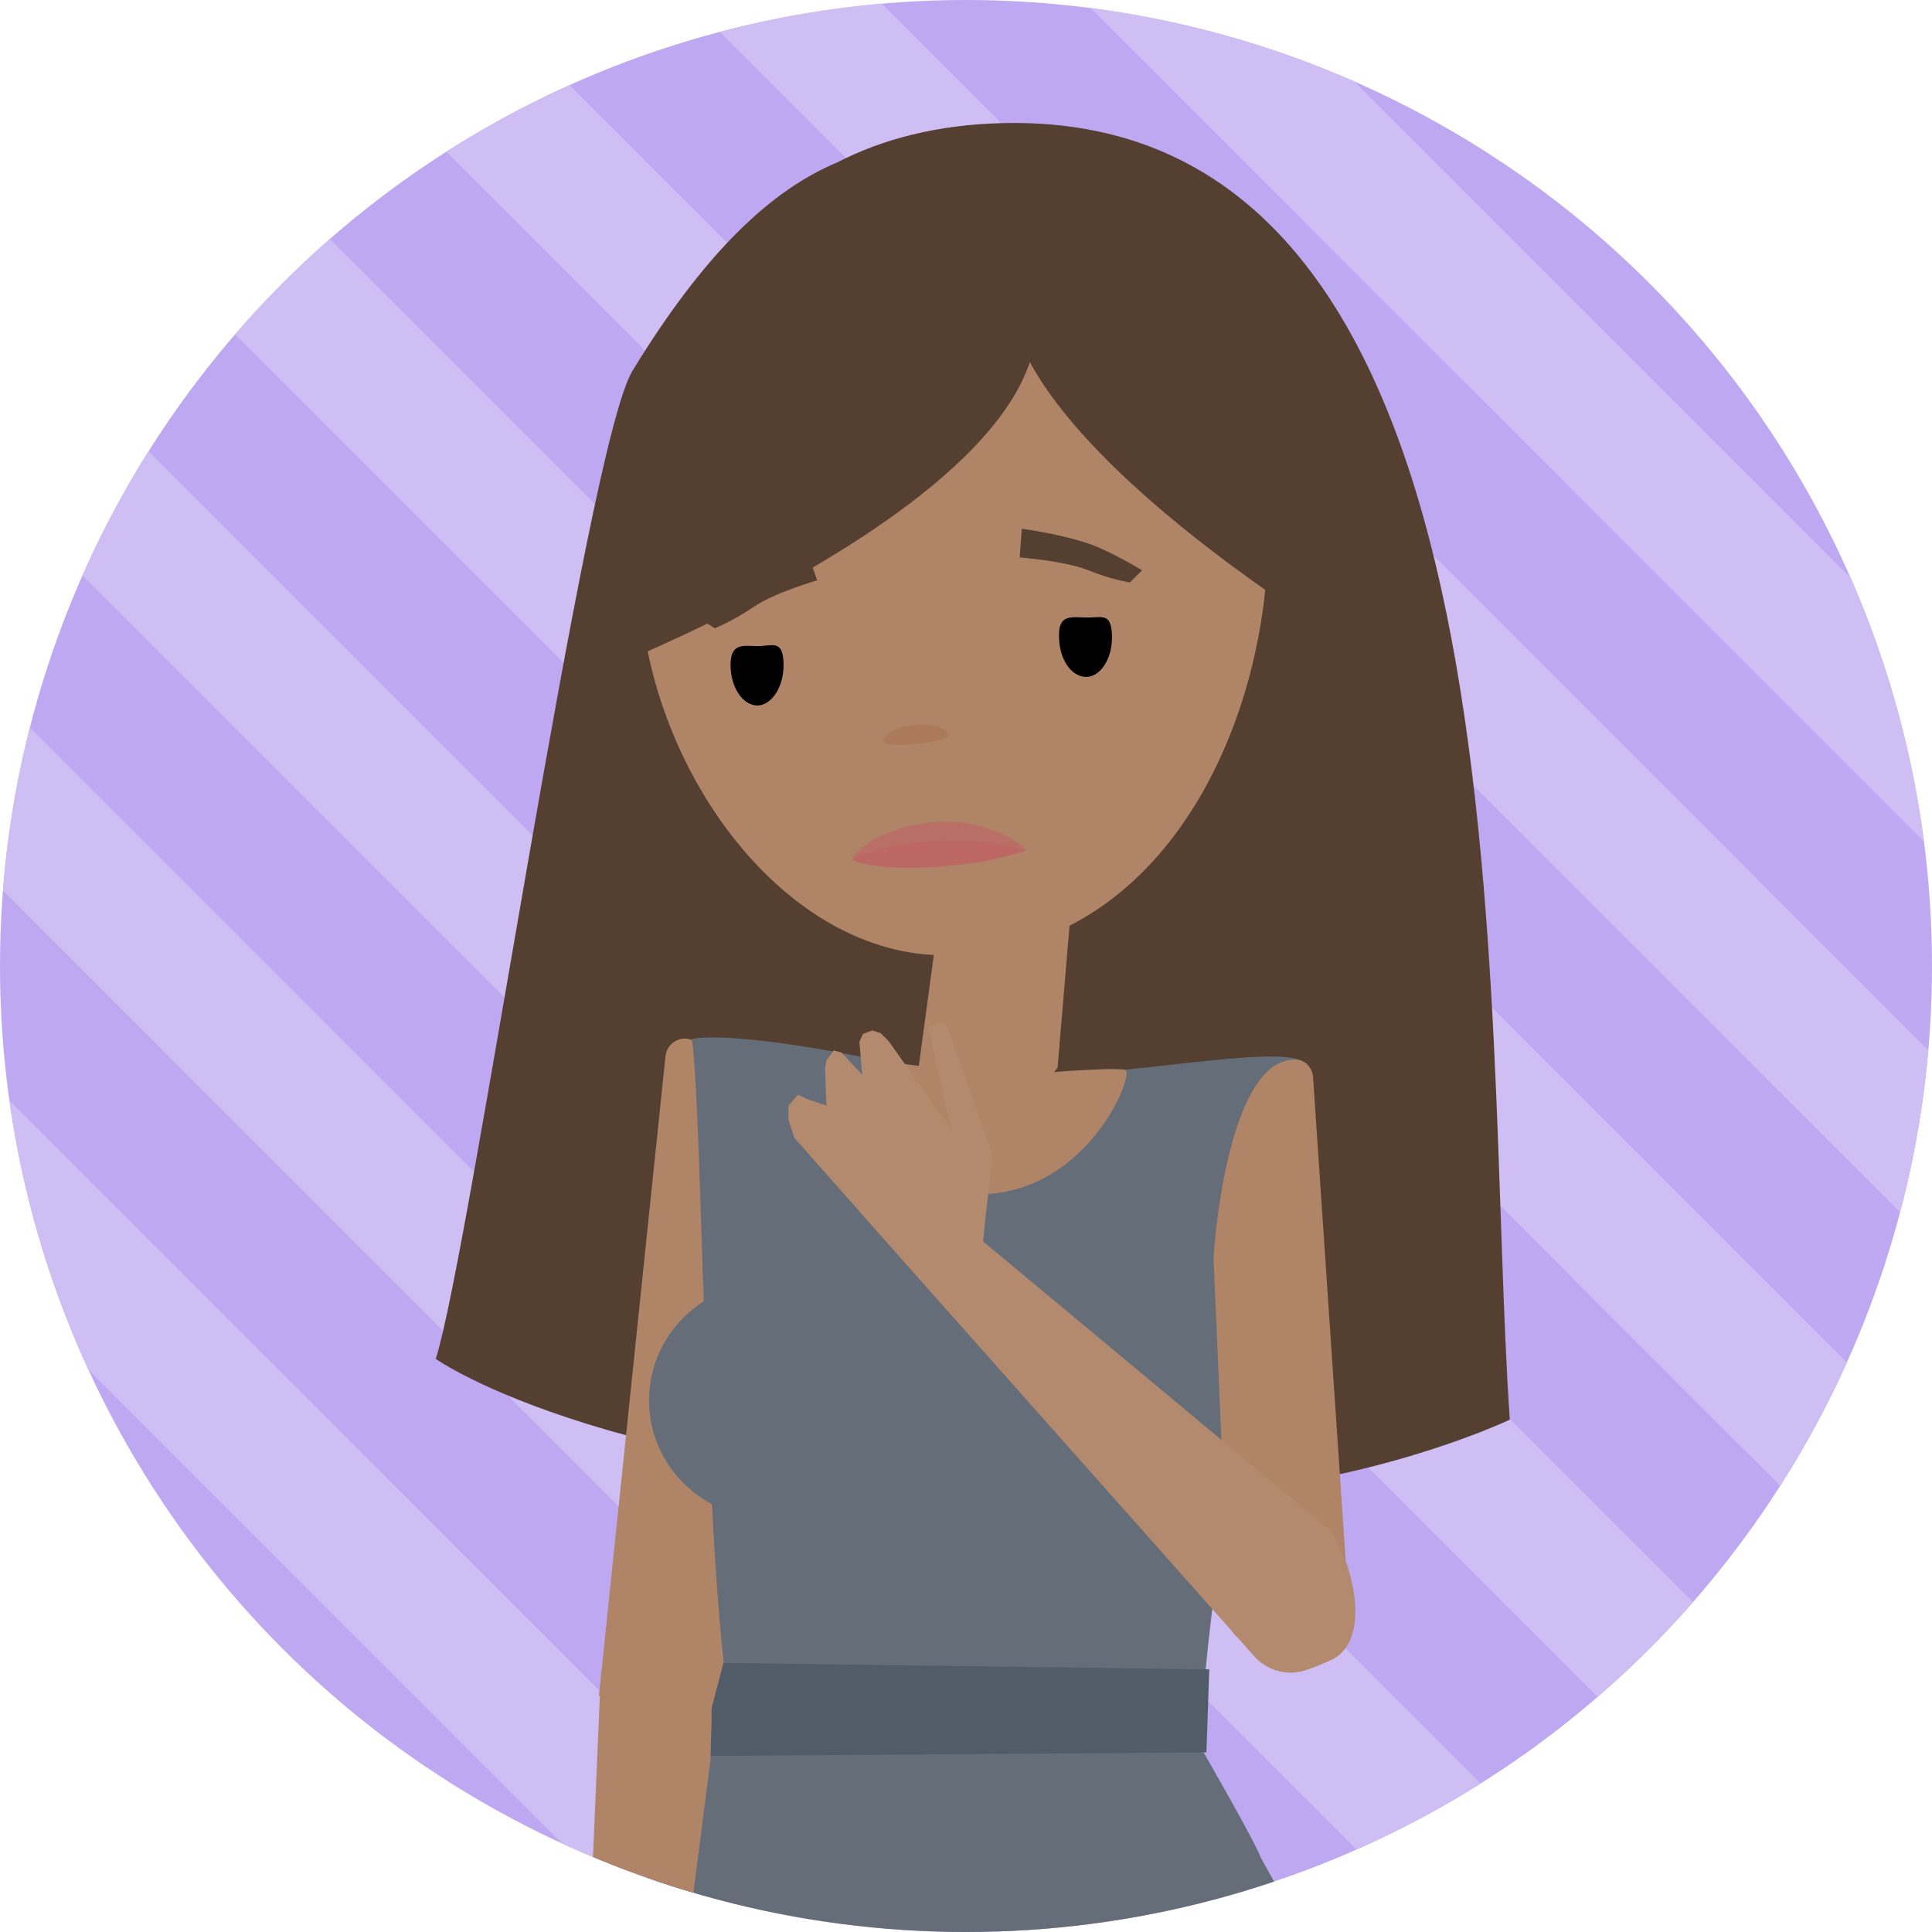
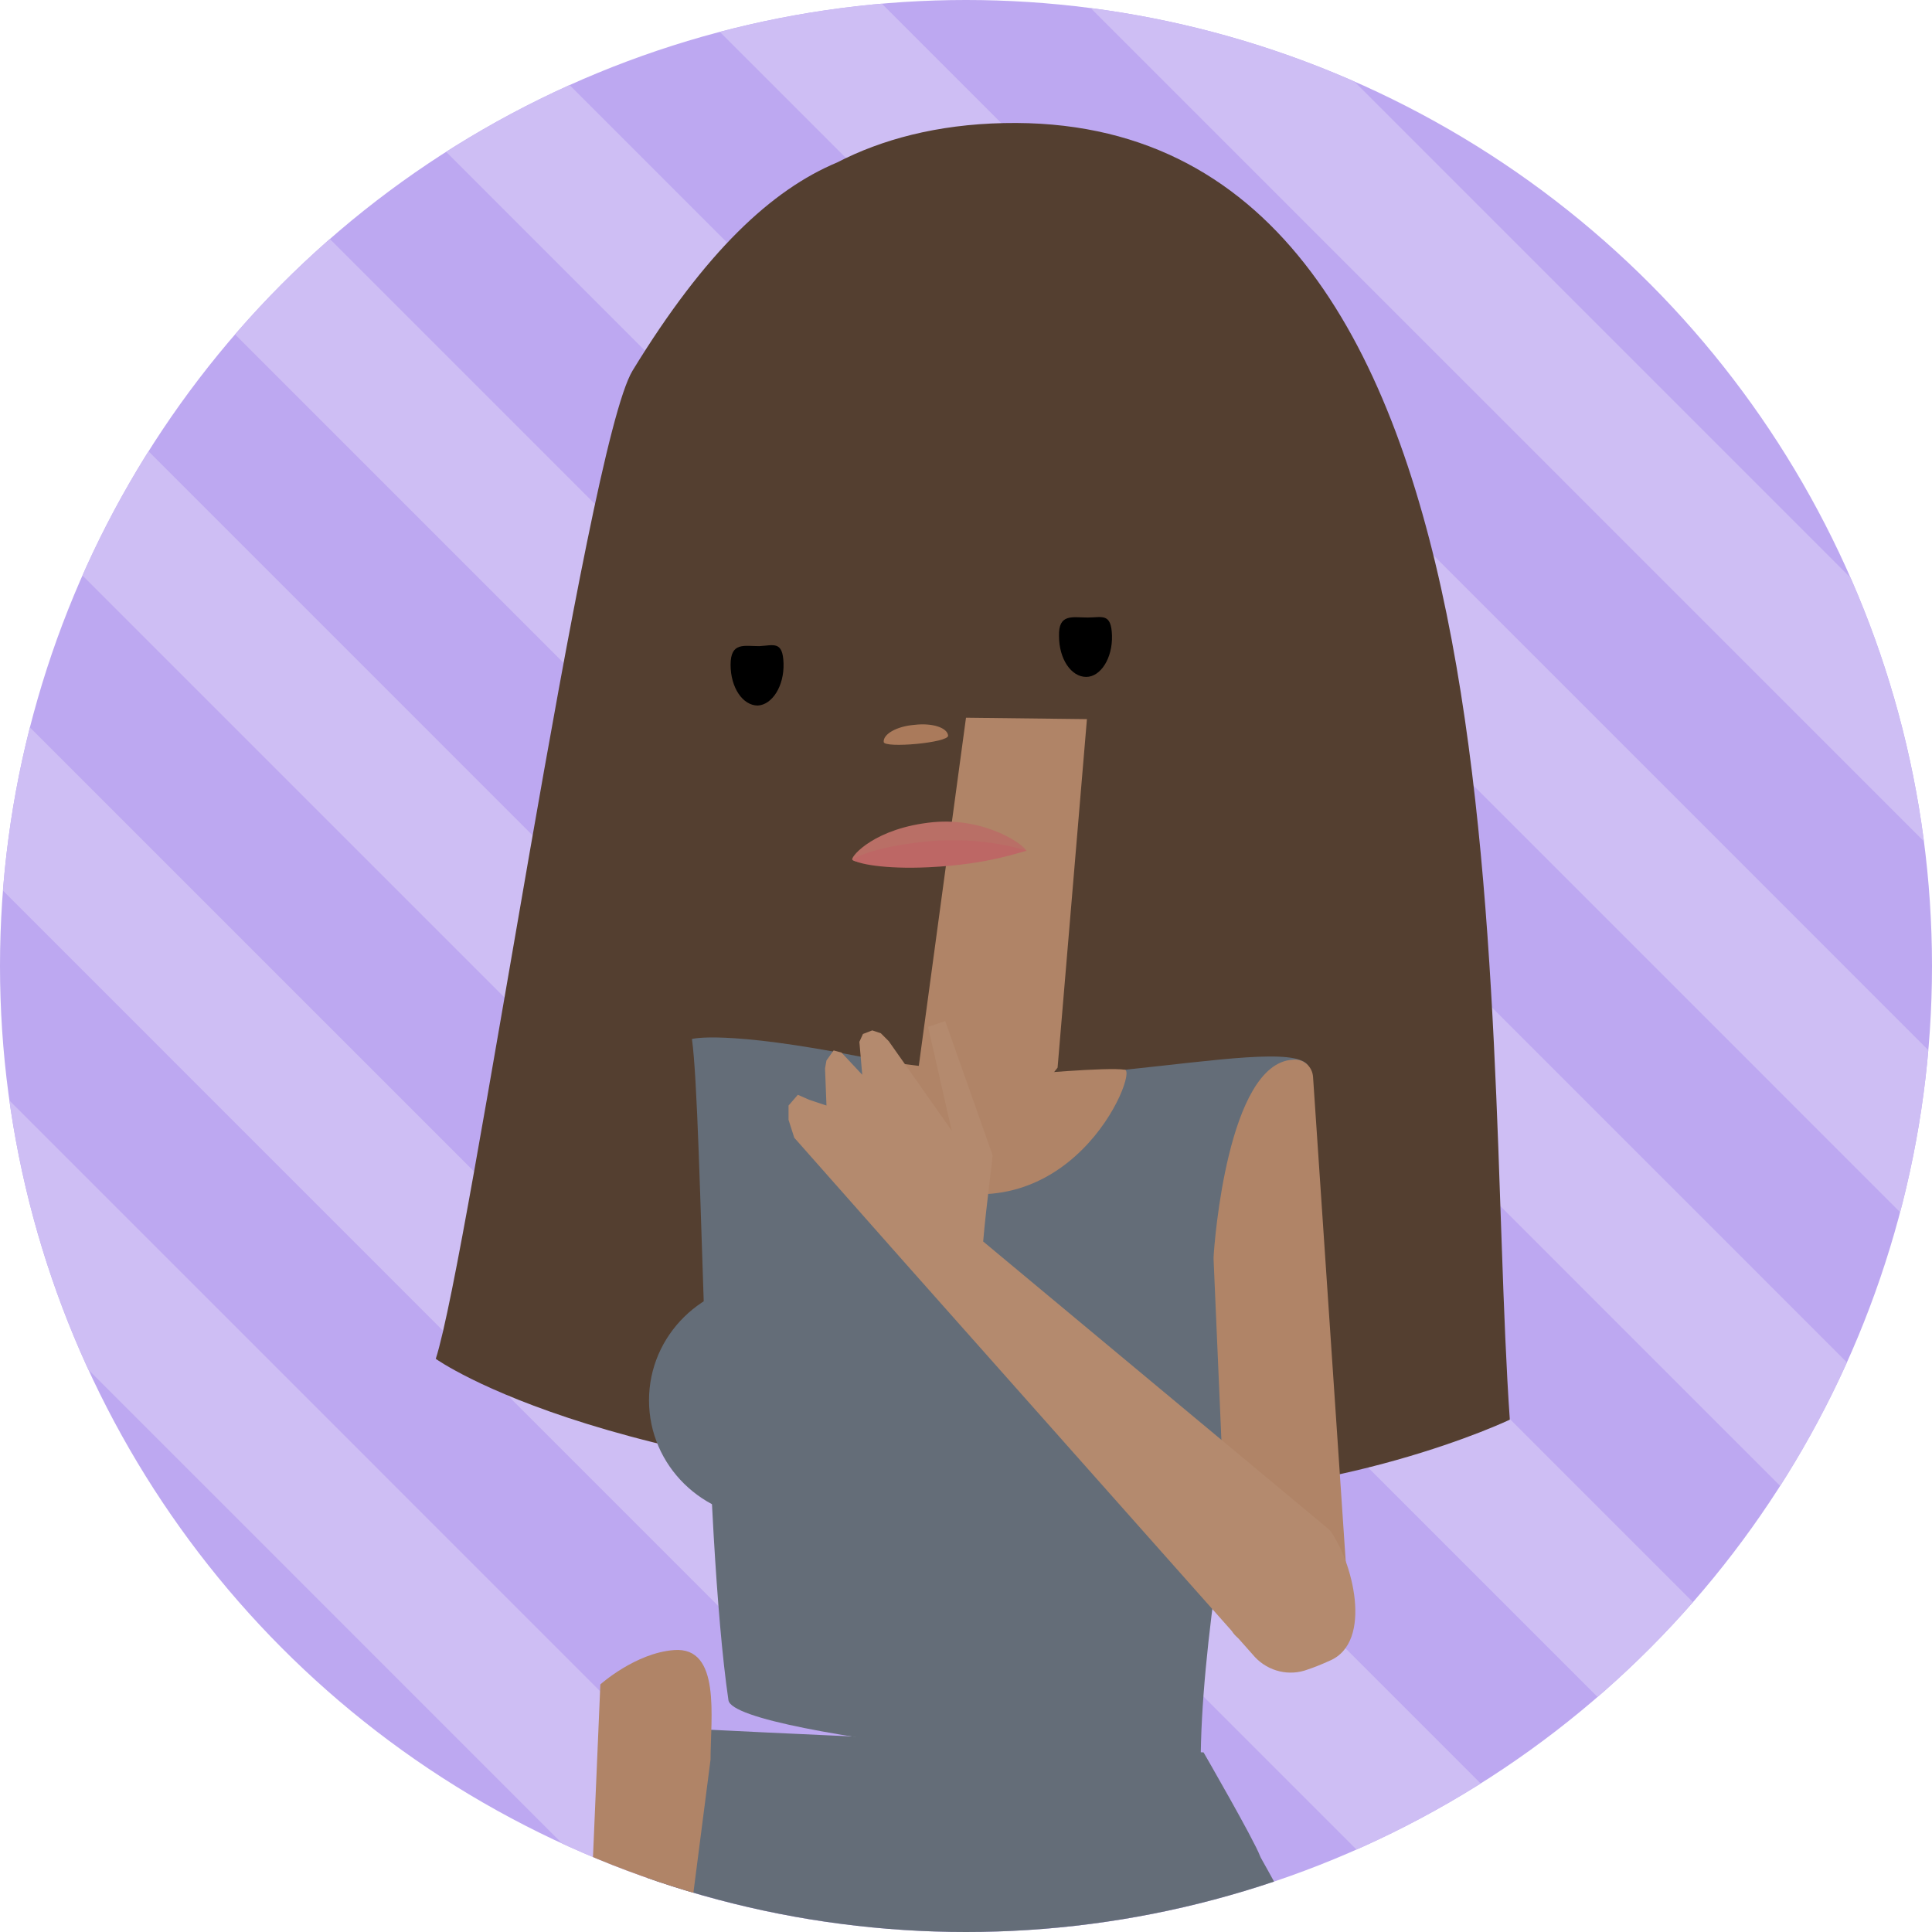
<svg xmlns="http://www.w3.org/2000/svg" xmlns:xlink="http://www.w3.org/1999/xlink" version="1.1" id="img" x="0px" y="0px" width="270px" height="270px" viewBox="0 0 270 270" xml:space="preserve">
  <style type="text/css">.st0{clip-path:url(#XMLID_22_);} .st1{fill:#CEBEF4;} .st2{fill:#543F30;} .st3{fill:#B08467;} .st4{fill:#646D78;} .st5{fill:#B96F66;} .st6{fill:#AA7A5B;} .st7{fill:#525C69;} .st8{fill:#BD6765;} .st9{fill:#B48A6E;}</style>
  <g id="XMLID_4_">
    <g id="XMLID_5_">
      <defs>
        <circle id="XMLID_6_" cx="135" cy="135" r="135" />
      </defs>
      <use xlink:href="#XMLID_6_" overflow="visible" fill="#BDA8F1" />
      <clipPath id="XMLID_22_">
        <use xlink:href="#XMLID_6_" overflow="visible" />
      </clipPath>
      <g id="XMLID_17949_" class="st0">
        <path id="XMLID_1983_" transform="rotate(45.001 217.462 52.961)" class="st1" d="M68.7 43.5h297.6v18.8H68.7z" />
        <path id="XMLID_1982_" transform="rotate(45.001 52.318 218.11)" class="st1" d="M-96.5 208.7h297.6v18.8H-96.5z" />
        <path id="XMLID_1981_" transform="rotate(45.001 79.842 190.585)" class="st1" d="M-68.9 181.2h297.6V200H-68.9z" />
        <path id="XMLID_1980_" transform="rotate(45.001 107.366 163.06)" class="st1" d="M-41.4 153.6h297.6v18.8H-41.4z" />
        <path id="XMLID_1979_" transform="rotate(45.001 134.89 135.535)" class="st1" d="M-13.9 126.1h297.6v18.8H-13.9z" />
        <path id="XMLID_1978_" transform="rotate(45.001 162.414 108.01)" class="st1" d="M13.6 98.6h297.6v18.8H13.6z" />
        <path id="XMLID_1977_" transform="rotate(45.001 189.938 80.486)" class="st1" d="M41.2 71.1h297.6v18.8H41.2z" />
      </g>
      <g id="XMLID_7_" class="st0">
        <g id="XMLID_24_">
          <path id="XMLID_1855_" class="st2" d="M88.4 51.8c10.2-16.7 19.5-25.3 28.6-29.1 6.2-3.2 13.9-5.3 23.3-5.5C215 15.6 207 141.3 211 198.4c0 0-23.8 11.4-54.9 10.8-70.3-1.4-95.2-19.3-95.2-19.3 4.7-14.6 21-127.4 27.5-138.1z" />
-           <path id="XMLID_1854_" class="st3" d="M93 147.6L83.7 237l18.7 3.3-.2-74.1s-.1-17.4-5.2-20.7c-1.7-1-3.8.2-4 2.1z" />
          <path id="XMLID_1850_" class="st4" d="M96.7 145.2s4.5-1.3 23.7 2.5c6.1 1.2 12.9 2.3 19.9 2.9 6 .5 11.1-.5 16.9-1.1 12.6-1.3 24-3.1 25.6-.6 1.5 2.6-15 65.4-15 97.6 0 2.2-65.3-3.7-66-8.9-3.5-23.9-3.6-81.6-5.1-92.4z" />
          <path id="XMLID_1849_" class="st3" d="M128.1 151.2l6.9-50.9 16.9.2-4.1 48.7-12.1 15.6z" />
-           <path id="XMLID_1848_" class="st3" d="M162.1 42.8c-1.2-.9-2.7-1.1-4.2-.8-.2 0-.4.1-.5.1-26.2 2.8-54.9 7-65.8 34.5-.3.6-.6 1.2-.9 1.7-.4 1.2-.9 3-1.3 4.2 1.4 25.5 20.5 51.4 43.1 51 30.7-.5 45.1-33.5 44.7-59.6-.3-14-5.9-24.4-15.1-31.1z" />
          <path id="XMLID_1845_" class="st2" d="M99.3 51.8C87.1 64.3 82.2 94.5 82.2 94.5S134 74.7 143.4 52c9.3-22.7-31.3-13.4-44.1-.2z" />
          <path id="XMLID_1844_" class="st2" d="M184.1 55c.6 1 4.9 35.4 4.9 35.4s-48.2-28.5-48.1-50.1c.2-21.6 34.3.3 43.2 14.7z" />
          <path id="XMLID_1843_" d="M155.4 88.8c.1 3.2-1.6 5.8-3.6 5.8-2.1 0-3.8-2.5-3.8-5.7-.1-3.2 1.9-2.6 4-2.6 2 0 3.3-.7 3.4 2.5z" />
          <path id="XMLID_1840_" d="M109.5 92.7c.1 3.2-1.6 5.8-3.6 5.9-2.1 0-3.8-2.5-3.8-5.7s1.9-2.6 4-2.6c2-.1 3.3-.8 3.4 2.4z" />
          <path id="XMLID_1839_" class="st3" d="M126.4 148.7c-3.1-.4-5.9 2-5.9 5.2 0 4 1.3 8.9 7 11.1 21.9 8.7 31.6-15.2 29.7-15.5-2.3-.4-13.8.6-16.5.9h-1.2l-13.1-1.7z" />
          <path id="XMLID_1838_" class="st3" d="M183.5 150.5l5.2 77.1c.1 1.1-.6 2.2-1.6 2.7l-6.2 2.8c-.9.4-2 .3-2.8-.3l-5.2-4c-.6-.5-1-1.2-1.1-2l-2.2-50.8v-.3c.1-2.1 2-27 11-27.6 1.5-.2 2.8.9 2.9 2.4z" />
          <path id="XMLID_102_" class="st5" d="M143.4 118.9s-6 .1-13.6 1.2c-4.7.7-10.6.7-10.7 0-.1-.5 3.2-4.4 11.3-5.2 7.6-.7 13 3.4 13 4z" />
          <ellipse id="XMLID_17952_" class="st4" cx="107.5" cy="195.7" rx="16.8" ry="16.5" />
          <path id="XMLID_17953_" class="st4" d="M168.2 244.9s-73.9-3.3-71-3.3c3 0-11.6 25.7-11.6 43.4 0 5.5 96.7-13.7 93.8-19.5-1.8-3.5-3.2-5.8-3.3-6.1-.8-2.2-7.9-14.5-7.9-14.5z" />
          <path id="XMLID_99_" class="st2" d="M142.8 73.9s5.5.7 9.7 2.2c3 1.1 7.1 3.6 7.1 3.6l-1.7 1.7s-2.6-.4-5.8-1.7c-3.2-1.3-9.6-1.8-9.6-1.8l.3-4z" />
          <path id="XMLID_98_" class="st2" d="M112.8 77.1s-5.2 1.9-8.9 4.3c-2.6 1.7-6.1 5.1-6.1 5.1l2.1 1.3s2.5-1 5.3-2.9c2.8-2 9-3.8 9-3.8l-1.4-4z" />
          <path id="XMLID_28_" class="st6" d="M123.5 103.7c-.1-1.1 1.8-2.2 4.3-2.4 2.5-.3 4.6.4 4.7 1.5.1 1-8.9 1.8-9 .9z" />
-           <path id="XMLID_17954_" class="st7" d="M97.7 245.4l3.4-13 67.9.9-.4 11.6z" />
+           <path id="XMLID_17954_" class="st7" d="M97.7 245.4z" />
          <path id="XMLID_26_" class="st8" d="M129.8 121.2c-6.2.3-10.2-.5-10.6-1.1 0 0 2.3-1.7 10.3-2.5s14 1.3 14 1.3c-.8.1-5.2 1.9-13.7 2.3z" />
          <path id="XMLID_25_" class="st3" d="M96.3 269.2l3-23.3c0-5.8 1.5-15.8-5.1-15.3-5.4.4-10.3 4.8-10.3 4.8l-1.4 32.8 13.8 1z" />
        </g>
        <path id="XMLID_8_" class="st9" d="M137.4 173.5l48.4 40.3c3.2 4.2 6.2 15.7 0 18.3-1.1.5-2.1.9-3 1.2-2.6 1-5.5.3-7.4-1.7l-49.1-55.3L111 159l-.8-2.5v-2l1.3-1.5 1.6.7 2.4.8-.2-5.2.2-1.1 1-1.4 1.1.3 2.9 3.1-.4-4.6.5-1.1 1.3-.5 1.2.4 1.1 1.1L133 158l-3.3-14.5 2.4-.8 6.6 18.7c.1 0-.9 7.3-1.3 12.1z" />
      </g>
    </g>
  </g>
</svg>